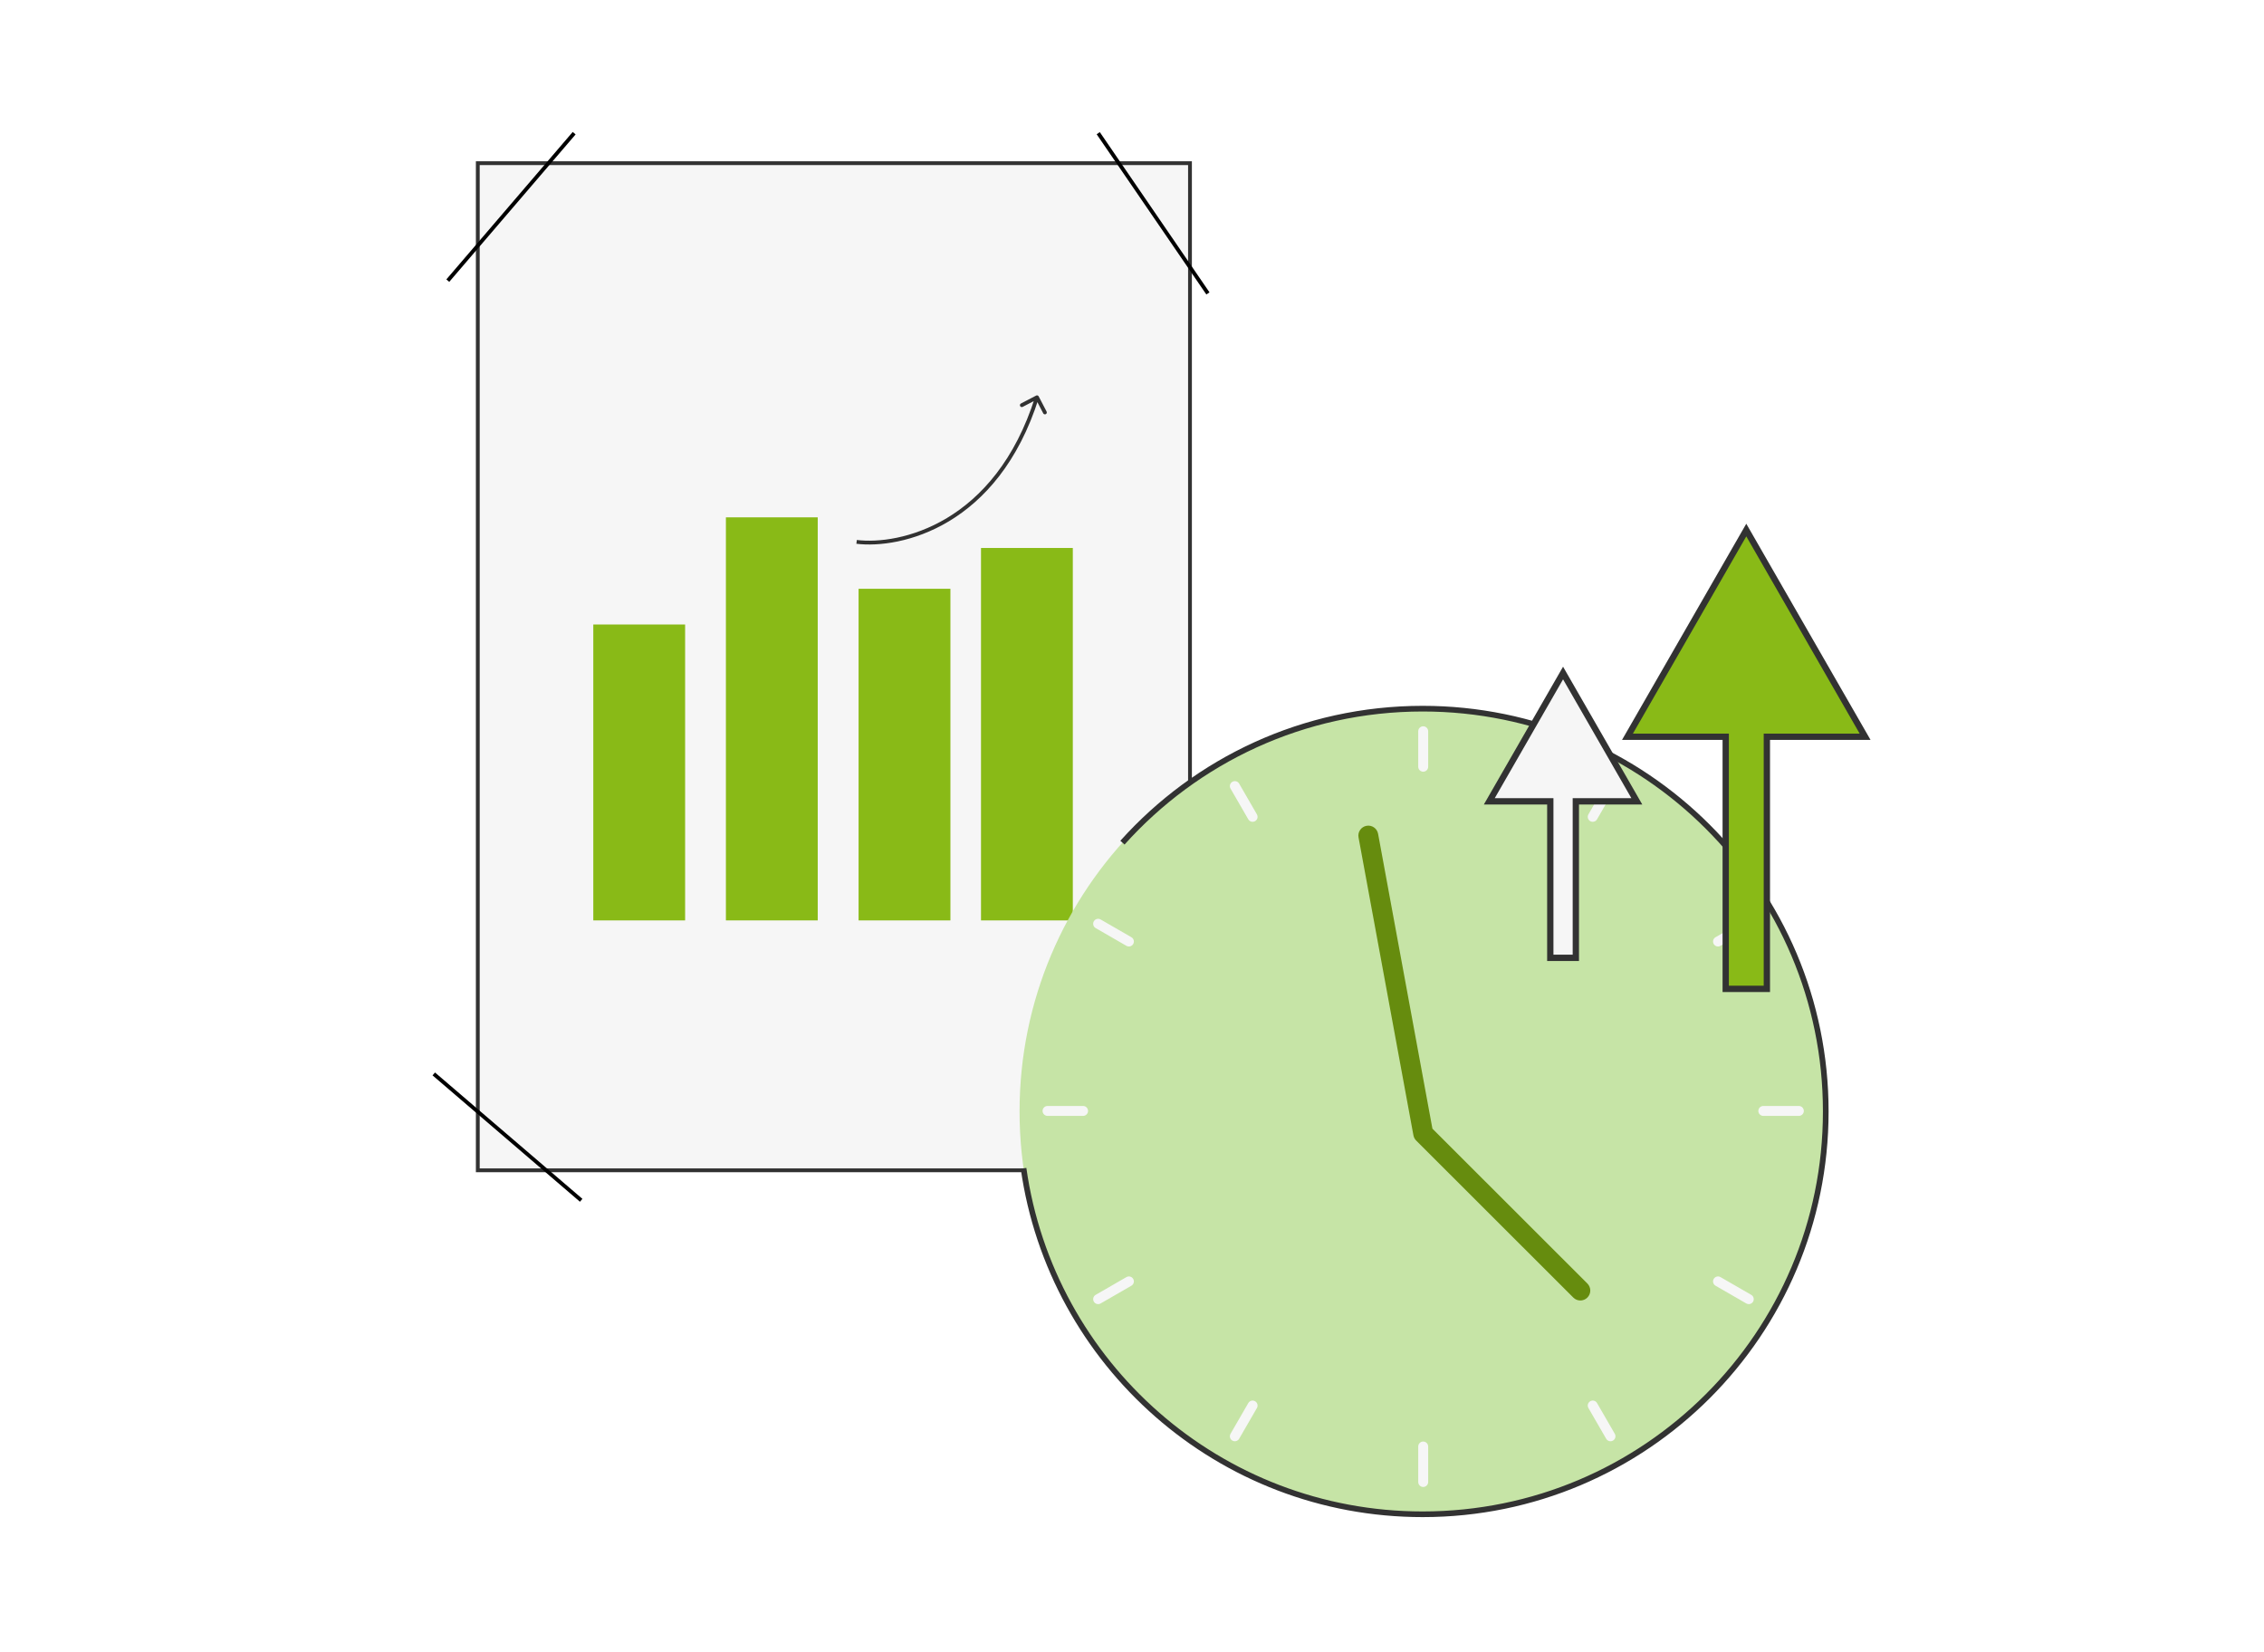
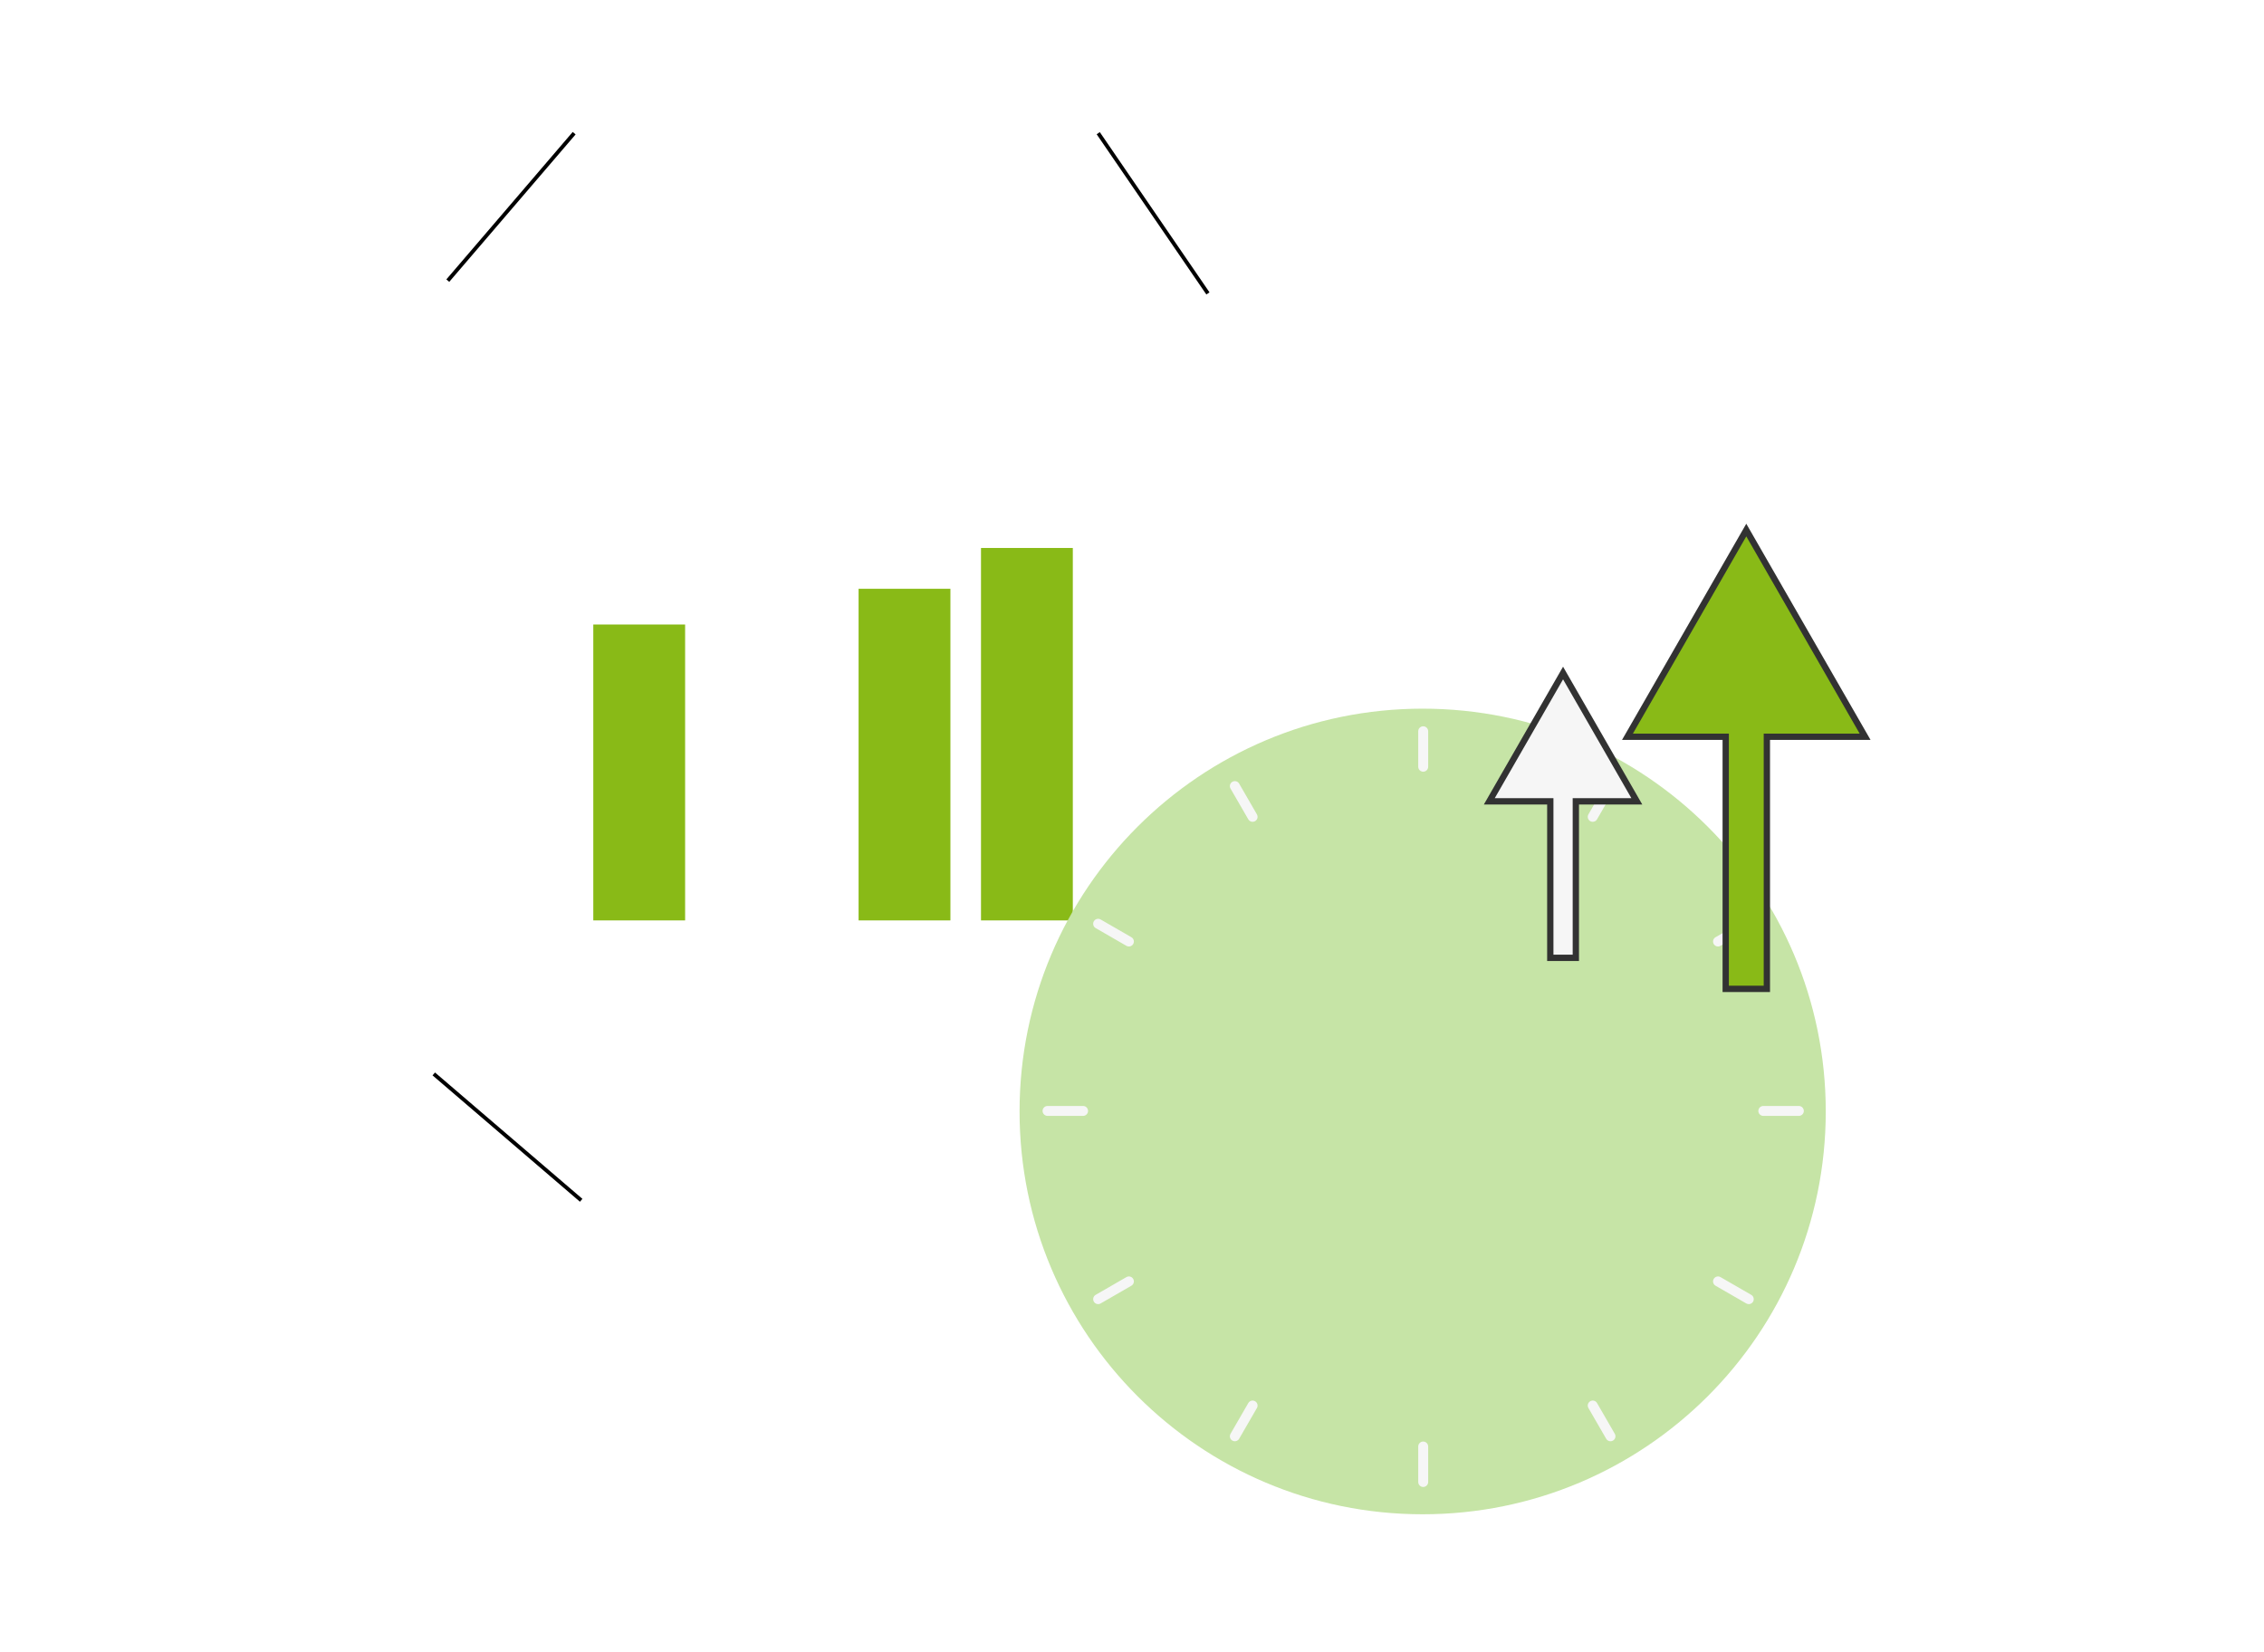
<svg xmlns="http://www.w3.org/2000/svg" width="595" height="434" viewBox="0 0 595 434" fill="none">
-   <rect x="125.567" y="42.88" width="187.171" height="264.653" fill="#F6F6F6" stroke="#323232" />
  <rect x="155.923" y="164.106" width="24.133" height="77.761" fill="#89BA17" />
-   <rect x="190.774" y="135.948" width="24.133" height="105.916" fill="#89BA17" />
  <rect x="225.644" y="154.72" width="24.133" height="87.146" fill="#89BA17" />
  <rect x="257.814" y="143.996" width="24.133" height="97.871" fill="#89BA17" />
-   <path d="M272.305 103.951C272.55 103.824 272.852 103.919 272.979 104.164L275.057 108.155C275.185 108.4 275.089 108.702 274.844 108.83C274.6 108.957 274.298 108.862 274.17 108.617L272.323 105.069L268.775 106.916C268.53 107.043 268.228 106.948 268.101 106.703C267.973 106.458 268.068 106.156 268.313 106.029L272.305 103.951ZM225.124 142.393L225.185 141.897C236.344 143.263 261.5 137.728 272.059 104.244L272.536 104.395L273.013 104.545C262.293 138.54 236.646 144.307 225.064 142.89L225.124 142.393Z" fill="#323232" />
  <path d="M117.687 73.742L150.893 35.001" stroke="black" />
  <path d="M288.627 35L317.453 77.102" stroke="black" />
  <path d="M320.615 274.824L287.409 313.565" stroke="black" />
  <path d="M152.741 315.413L114 282.206" stroke="black" />
  <path d="M479.826 292.072C479.826 350.531 432.396 397.921 373.889 397.921C315.382 397.921 267.952 350.531 267.952 292.072C267.952 233.612 315.382 186.222 373.889 186.222C432.396 186.222 479.826 233.612 479.826 292.072Z" fill="#C6E4A6" />
-   <path d="M268.999 307.008C276.263 358.394 320.456 397.921 373.889 397.921C432.397 397.921 479.826 350.531 479.826 292.072C479.826 233.612 432.397 186.222 373.889 186.222C342.549 186.222 314.387 199.82 294.991 221.434" stroke="#323232" stroke-width="1.488" />
  <path fill-rule="evenodd" clip-rule="evenodd" d="M374.03 202.789C373.309 202.789 372.724 202.205 372.724 201.484V192.157C372.724 191.435 373.309 190.851 374.03 190.851C374.752 190.851 375.337 191.435 375.337 192.157V201.484C375.337 202.205 374.752 202.789 374.03 202.789ZM323.874 205.441C324.499 205.08 325.298 205.294 325.659 205.918L330.326 213.996C330.687 214.621 330.473 215.419 329.848 215.78C329.223 216.14 328.424 215.926 328.063 215.302L323.395 207.224C323.035 206.6 323.249 205.801 323.874 205.441ZM289.255 241.619C288.63 241.258 287.831 241.472 287.47 242.097C287.109 242.721 287.324 243.52 287.949 243.88L296.033 248.544C296.658 248.905 297.457 248.691 297.818 248.066C298.179 247.442 297.965 246.643 297.34 246.282L289.255 241.619ZM287.47 342.045C287.109 341.42 287.324 340.622 287.949 340.261L296.033 335.598C296.658 335.237 297.457 335.451 297.818 336.075C298.179 336.7 297.965 337.499 297.34 337.859L289.255 342.523C288.63 342.883 287.831 342.669 287.47 342.045ZM323.395 376.772C323.035 377.397 323.249 378.195 323.874 378.556C324.499 378.916 325.298 378.702 325.659 378.078L330.326 370C330.687 369.376 330.473 368.577 329.848 368.217C329.223 367.856 328.424 368.07 328.063 368.695L323.395 376.772ZM372.724 389.441C372.724 390.162 373.309 390.747 374.03 390.747C374.752 390.747 375.337 390.162 375.337 389.441V380.114C375.337 379.393 374.752 378.808 374.03 378.808C373.309 378.808 372.724 379.393 372.724 380.114V389.441ZM275.307 290.624C274.585 290.624 274 291.208 274 291.929C274 292.651 274.585 293.235 275.307 293.235H284.642C285.363 293.235 285.948 292.651 285.948 291.929C285.948 291.208 285.363 290.624 284.642 290.624H275.307ZM417.451 213.996C417.091 214.62 417.305 215.419 417.93 215.78C418.555 216.14 419.354 215.926 419.715 215.302L424.382 207.224C424.743 206.599 424.529 205.801 423.904 205.44C423.279 205.08 422.48 205.294 422.119 205.918L417.451 213.996ZM450.38 248.066C450.019 247.442 450.233 246.643 450.858 246.282L458.943 241.619C459.568 241.258 460.367 241.472 460.728 242.097C461.088 242.721 460.874 243.52 460.249 243.88L452.165 248.544C451.54 248.905 450.741 248.691 450.38 248.066ZM452.165 335.598C451.54 335.237 450.741 335.451 450.38 336.075C450.019 336.7 450.233 337.499 450.858 337.859L458.943 342.523C459.568 342.883 460.367 342.669 460.728 342.045C461.088 341.42 460.874 340.622 460.249 340.261L452.165 335.598ZM417.93 368.216C418.555 367.856 419.354 368.07 419.715 368.694L424.382 376.772C424.743 377.396 424.529 378.195 423.904 378.555C423.279 378.916 422.48 378.702 422.119 378.077L417.451 370C417.091 369.375 417.305 368.577 417.93 368.216ZM463.419 290.624C462.697 290.624 462.112 291.208 462.112 291.929C462.112 292.651 462.697 293.235 463.419 293.235H472.754C473.476 293.235 474.061 292.651 474.061 291.929C474.061 291.208 473.476 290.624 472.754 290.624H463.419Z" fill="#F6F6F6" />
-   <path fill-rule="evenodd" clip-rule="evenodd" d="M362.175 219.101C361.913 217.682 360.551 216.744 359.131 217.005C357.711 217.266 356.773 218.628 357.034 220.046L371.455 298.306C371.5 298.573 371.587 298.834 371.716 299.079C371.845 299.325 372.011 299.546 372.207 299.736L413.483 340.978C414.503 341.998 416.158 341.998 417.179 340.978C418.199 339.958 418.199 338.305 417.179 337.285L376.454 296.593L362.175 219.101Z" fill="#668C0E" />
  <path d="M453.534 259.853L453.534 193.601L427.715 193.601L458.941 139.287L490.167 193.601L464.348 193.601L464.348 259.853L453.534 259.853Z" fill="#89BA17" stroke="#323232" stroke-width="1.656" />
  <path d="M407.432 251.698L407.432 210.571L391.404 210.571L410.788 176.855L430.172 210.571L414.145 210.571L414.145 251.698L407.432 251.698Z" fill="#F6F6F6" stroke="#323232" stroke-width="1.656" />
</svg>